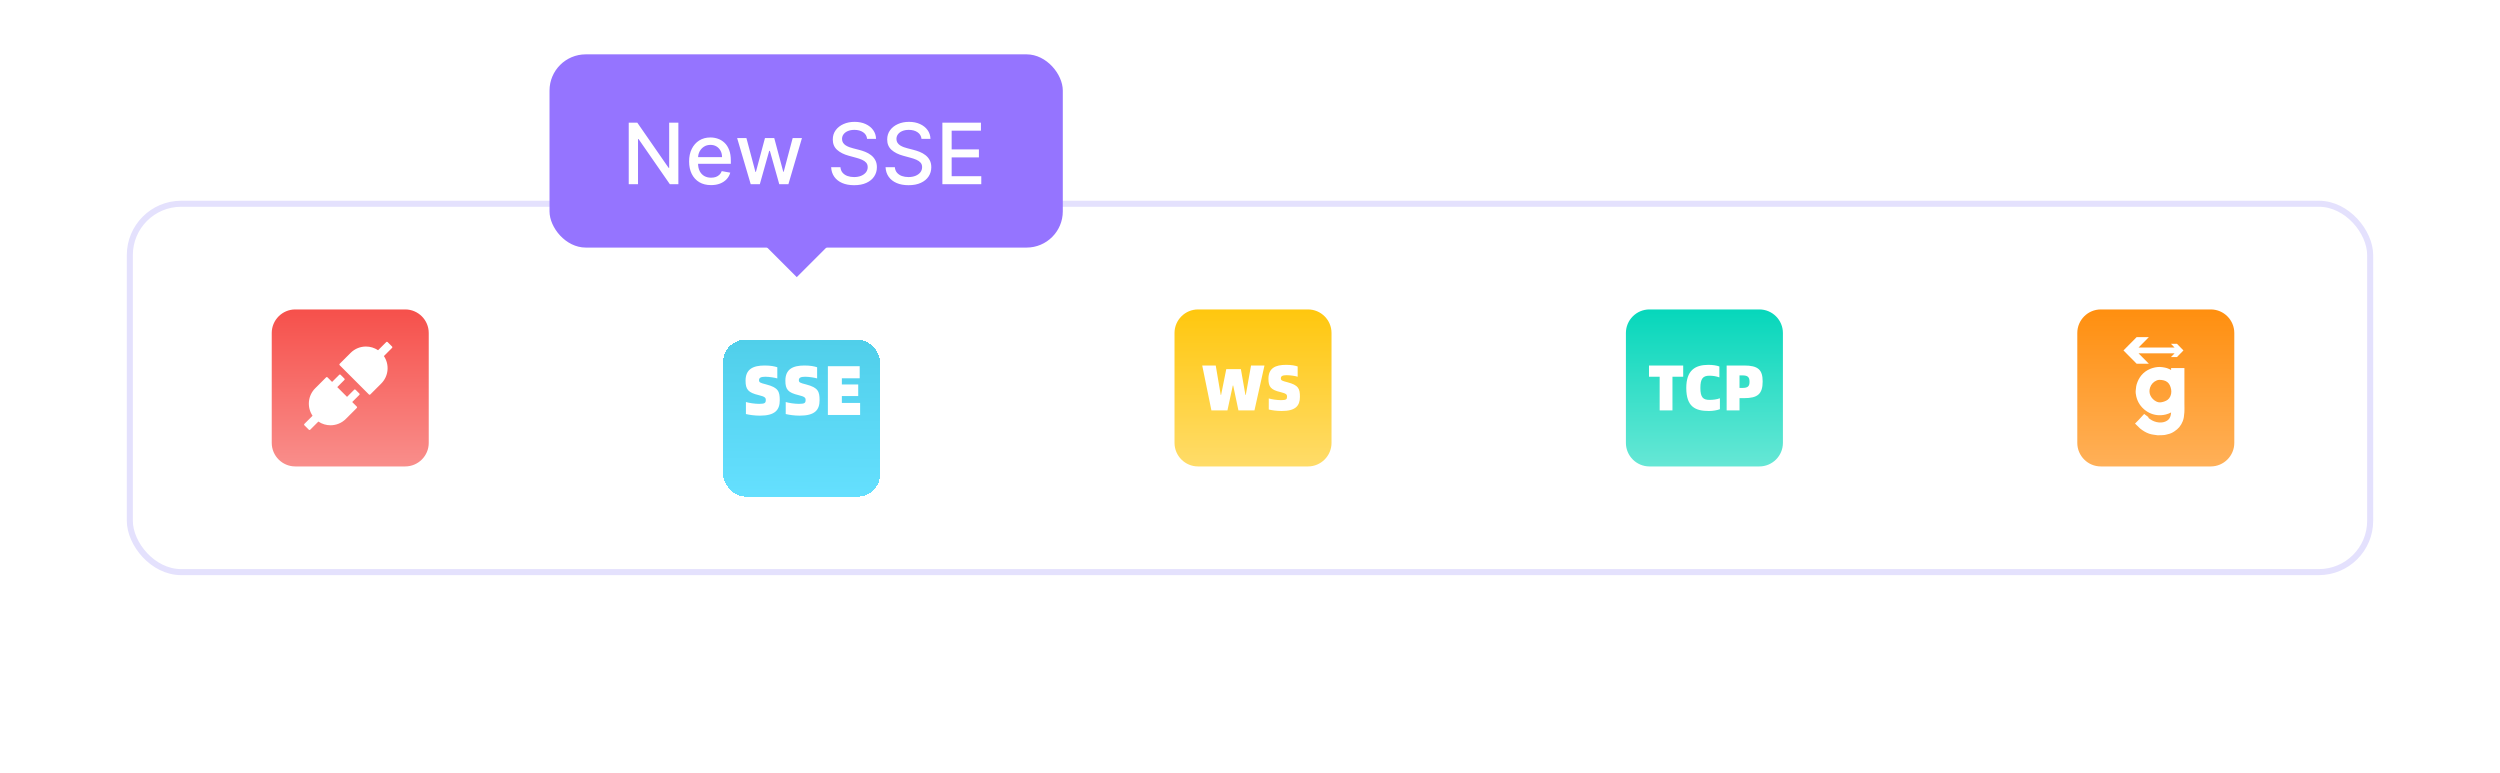
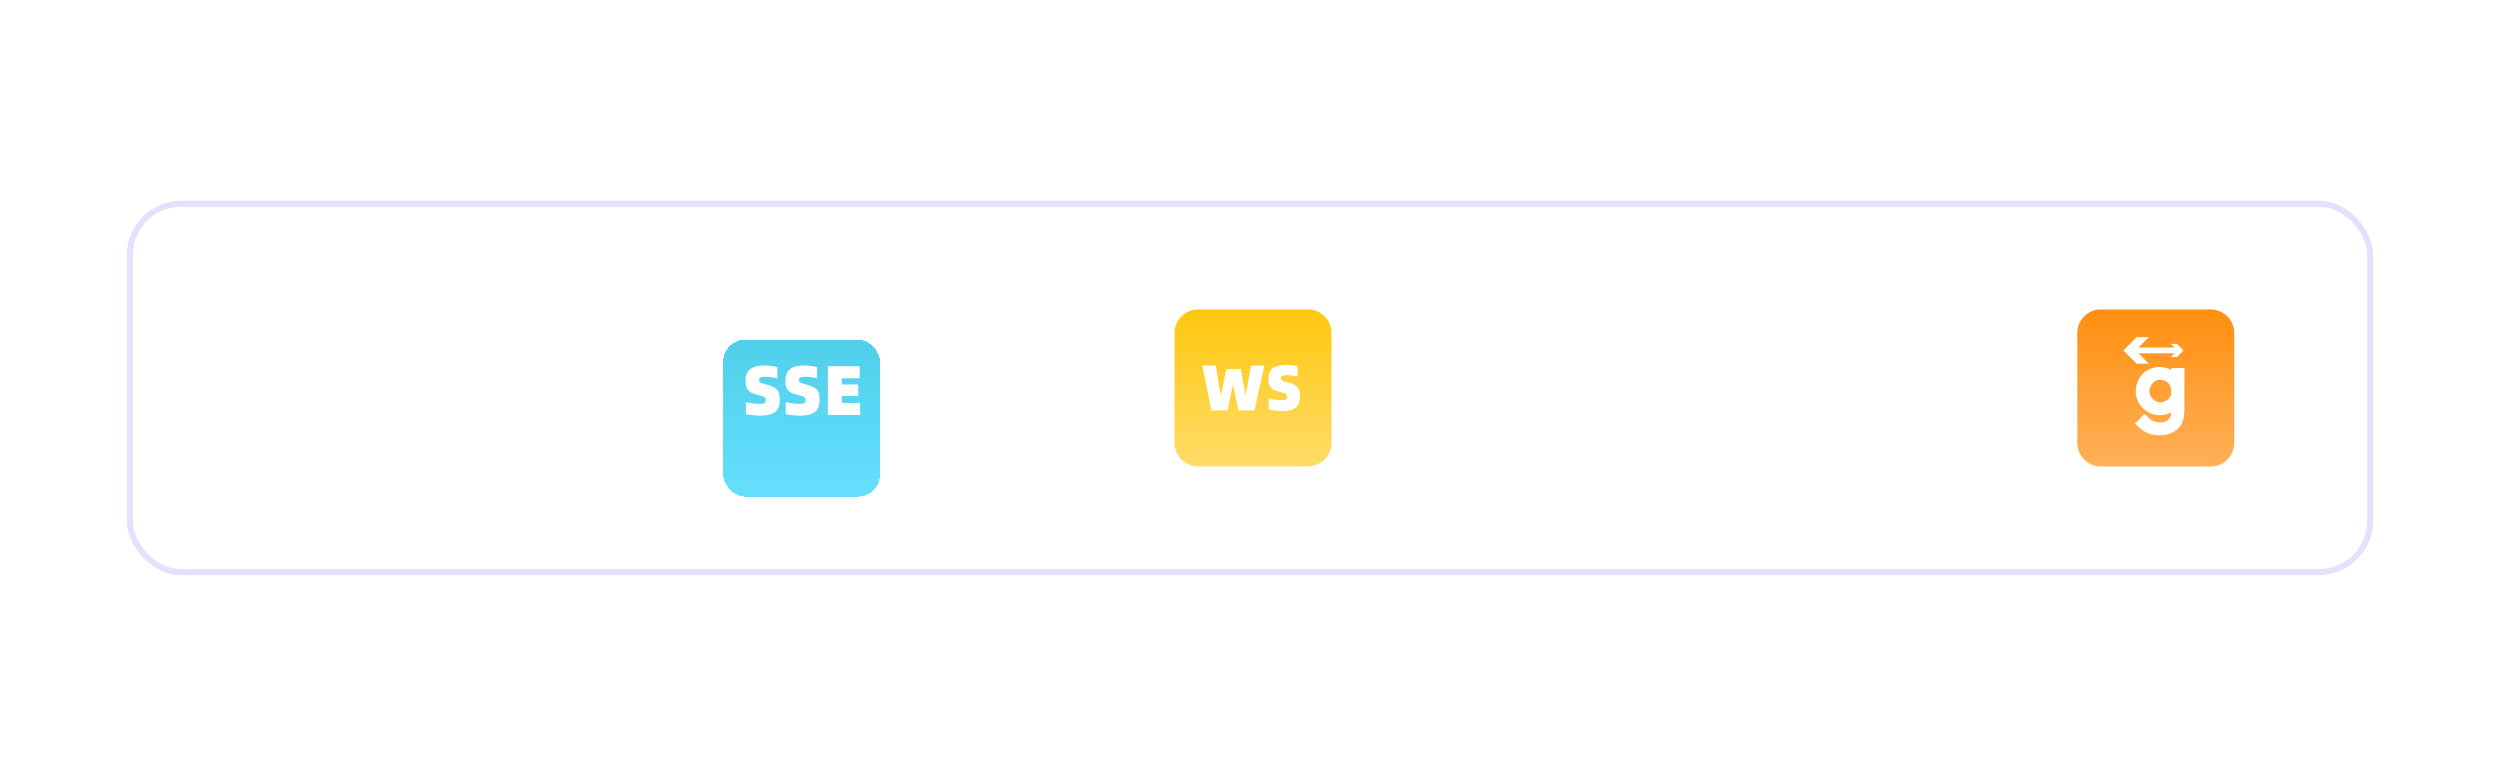
<svg xmlns="http://www.w3.org/2000/svg" width="414" height="128" viewBox="0 0 414 128" fill="none">
  <g filter="url(#filter0_d_799_20614)">
    <rect x="22" y="34.242" width="370" height="60" rx="8" fill="white" />
    <rect x="19" y="31.242" width="376" height="66" rx="11" stroke="white" stroke-opacity="0.42" stroke-width="6" />
  </g>
  <rect x="21.5" y="33.742" width="371" height="61" rx="8.5" fill="white" stroke="#E4E1FD" />
-   <path fill-rule="evenodd" clip-rule="evenodd" d="M48.9 51.242H67.1C69.25 51.242 71 52.992 71 55.142V73.342C71 75.492 69.25 77.242 67.1 77.242H48.9C46.75 77.242 45 75.492 45 73.342V55.142C45 52.992 46.75 51.242 48.9 51.242ZM64.176 56.636L64.936 57.396C64.992 57.452 64.992 57.543 64.936 57.601L63.572 58.965C64.517 60.359 64.372 62.272 63.137 63.508L61.31 65.335C61.282 65.362 61.244 65.376 61.208 65.376C61.171 65.376 61.135 65.364 61.106 65.335L56.236 60.465C56.181 60.409 56.181 60.318 56.236 60.262L58.063 58.436C58.763 57.735 59.681 57.386 60.599 57.386C61.301 57.386 62.004 57.59 62.608 58L63.972 56.636C64.001 56.609 64.037 56.595 64.074 56.595C64.112 56.595 64.148 56.608 64.176 56.636ZM58.661 64.528C58.717 64.473 58.808 64.473 58.864 64.528L59.52 65.177C59.575 65.233 59.575 65.324 59.52 65.38L58.324 66.575L59.095 67.346C59.151 67.401 59.151 67.493 59.095 67.548L57.269 69.375C56.568 70.076 55.65 70.425 54.732 70.425C54.03 70.425 53.327 70.221 52.723 69.81L51.359 71.174C51.33 71.201 51.294 71.216 51.257 71.216C51.219 71.216 51.183 71.203 51.155 71.174L50.395 70.415C50.339 70.359 50.339 70.267 50.395 70.212L51.759 68.848C50.814 67.453 50.959 65.539 52.194 64.304L54.019 62.478C54.048 62.451 54.085 62.437 54.121 62.437C54.159 62.437 54.195 62.449 54.223 62.478L54.994 63.248L56.19 62.053C56.245 61.997 56.337 61.997 56.392 62.053L57.044 62.705C57.1 62.761 57.1 62.852 57.044 62.908L55.849 64.103L57.468 65.722L58.661 64.528Z" fill="url(#paint0_linear_799_20614)" />
  <g filter="url(#filter1_d_799_20614)">
    <rect x="119.75" y="51.242" width="26" height="26" rx="3.714" fill="url(#paint1_linear_799_20614)" shape-rendering="crispEdges" />
    <rect x="118.75" y="50.242" width="28" height="28" rx="4.714" stroke="white" stroke-opacity="0.11" stroke-width="2" shape-rendering="crispEdges" />
  </g>
  <path d="M123.524 68.565V66.576C124.06 66.738 125.002 66.88 125.722 66.88C126.687 66.88 126.815 66.718 126.815 66.216C126.815 65.878 126.676 65.68 125.652 65.436C123.884 65.016 123.465 64.483 123.465 63.041C123.465 61.135 124.698 60.528 126.628 60.528C127.629 60.528 128.268 60.667 128.722 60.818V62.667C128.384 62.551 127.371 62.389 126.733 62.389C125.989 62.389 125.697 62.565 125.697 62.948C125.697 63.331 125.871 63.401 126.872 63.657C128.895 64.179 129.128 64.832 129.128 66.284C129.128 67.89 128.348 68.832 125.848 68.832C124.952 68.832 124.092 68.704 123.522 68.565H123.524Z" fill="white" />
  <path d="M130.117 68.565V66.576C130.653 66.738 131.595 66.88 132.316 66.88C133.281 66.88 133.408 66.718 133.408 66.216C133.408 65.878 133.269 65.68 132.245 65.436C130.478 65.016 130.058 64.483 130.058 63.041C130.058 61.135 131.292 60.528 133.221 60.528C134.223 60.528 134.861 60.667 135.315 60.818V62.667C134.978 62.551 133.965 62.389 133.326 62.389C132.583 62.389 132.291 62.565 132.291 62.948C132.291 63.331 132.467 63.401 133.465 63.657C135.488 64.179 135.721 64.832 135.721 66.284C135.721 67.89 134.941 68.832 132.441 68.832C131.545 68.832 130.685 68.704 130.115 68.565H130.117Z" fill="white" />
  <path d="M142.435 66.729V68.718H137.096V60.644H142.365V62.644H139.411V63.668H142.121V65.586H139.411V66.727H142.435V66.729Z" fill="white" />
  <path fill-rule="evenodd" clip-rule="evenodd" d="M198.4 51.242H216.6C218.75 51.242 220.5 52.992 220.5 55.142V73.342C220.5 75.492 218.75 77.242 216.6 77.242H198.4C196.25 77.242 194.5 75.492 194.5 73.342V55.142C194.5 52.992 196.25 51.242 198.4 51.242ZM212.249 68.062C211.424 68.062 210.632 67.945 210.108 67.816V65.985C210.6 66.125 211.467 66.264 212.131 66.264C213.02 66.264 213.137 66.114 213.137 65.653C213.137 65.343 212.998 65.161 212.067 64.936C210.439 64.561 210.054 64.048 210.054 62.731C210.054 60.975 211.189 60.418 212.966 60.418C213.897 60.418 214.476 60.547 214.893 60.686V62.388C214.583 62.27 213.651 62.131 213.062 62.131C212.377 62.131 212.11 62.292 212.11 62.645C212.11 62.988 212.27 63.063 213.191 63.298C215.043 63.78 215.268 64.369 215.268 65.718C215.268 67.195 214.551 68.062 212.249 68.062ZM200.609 67.957L199.088 60.527H201.326L202.15 65.398H202.215L203.071 61.126H205.491L206.24 65.398H206.304L207.171 60.527H209.398L207.739 67.957H205.084L204.217 63.846H204.152L203.264 67.957H200.609Z" fill="url(#paint2_linear_799_20614)" />
-   <path fill-rule="evenodd" clip-rule="evenodd" d="M273.15 51.242H291.35C293.5 51.242 295.25 52.992 295.25 55.142V73.342C295.25 75.492 293.5 77.242 291.35 77.242H273.15C271 77.242 269.25 75.492 269.25 73.342V55.142C269.25 52.992 271 51.242 273.15 51.242ZM279.248 64.241C279.248 67.356 280.726 68.063 282.996 68.063C283.681 68.063 284.355 67.934 284.816 67.763V65.954C284.248 66.157 283.659 66.221 283.103 66.221C282.053 66.221 281.582 65.836 281.582 64.241C281.582 62.721 282 62.217 283.07 62.217C283.681 62.217 284.227 62.314 284.73 62.496V60.687C284.27 60.515 283.627 60.419 282.899 60.419C280.672 60.419 279.248 61.372 279.248 64.241ZM285.933 60.527V67.957H288.064V65.933H288.824C291.051 65.933 291.897 65.259 291.897 63.171C291.897 61.255 291.169 60.527 288.824 60.527H285.933ZM288.514 64.242H288.064V62.165H288.514C289.381 62.165 289.723 62.4 289.723 63.225C289.723 64.006 289.402 64.242 288.514 64.242ZM278.737 60.527V62.39H276.959V67.957H274.84V62.39H273.073V60.527H278.737Z" fill="url(#paint3_linear_799_20614)" />
  <path fill-rule="evenodd" clip-rule="evenodd" d="M347.9 51.242H366.1C368.25 51.242 370 52.992 370 55.142V73.342C370 75.492 368.25 77.242 366.1 77.242H347.9C345.75 77.242 344 75.492 344 73.342V55.142C344 52.992 345.75 51.242 347.9 51.242ZM358.153 60.813L358.11 60.806C357.535 60.711 356.964 60.799 356.491 60.941L356.446 60.955L356.424 60.962L356.38 60.976L356.336 60.99L356.315 60.998L356.273 61.013L356.231 61.028L356.211 61.035L356.17 61.051C356.15 61.058 356.13 61.066 356.111 61.074L356.072 61.089L356.034 61.105L356.015 61.113L355.979 61.129C354.903 61.597 354.173 62.485 353.82 63.681C353.762 63.877 353.738 64.083 353.717 64.299L353.708 64.385C353.702 64.443 353.695 64.502 353.686 64.562L353.683 64.585C353.636 64.927 353.682 65.299 353.763 65.634L353.774 65.678L353.785 65.722L353.797 65.765L353.809 65.808L353.815 65.829L353.827 65.871L353.833 65.892L353.846 65.933L353.852 65.953L353.865 65.993L353.878 66.033L353.891 66.071L353.904 66.109L353.918 66.145L353.931 66.181L353.944 66.216L353.957 66.25L353.97 66.283L353.983 66.315L353.996 66.346L354.009 66.376C354.343 67.155 355.026 67.922 355.941 68.368C356.705 68.74 357.63 68.892 358.642 68.643L358.676 68.634C358.966 68.562 359.245 68.455 359.509 68.314L359.532 68.302L359.531 68.318L359.529 68.338L359.526 68.378L359.522 68.418L359.52 68.437L359.516 68.476L359.511 68.515C359.502 68.59 359.489 68.665 359.474 68.739L359.466 68.774C359.379 69.148 359.204 69.453 358.86 69.669C358.454 69.924 357.981 69.997 357.527 69.959C356.971 69.912 356.435 69.7 356.051 69.406L356.021 69.383C356.009 69.374 355.995 69.365 355.981 69.356L355.928 69.321C355.866 69.279 355.804 69.233 355.777 69.172C355.762 69.138 355.757 69.099 355.758 69.058L355.074 68.547L354.115 69.587L353.561 70.143L354.384 70.943L354.413 70.966C354.853 71.316 355.319 71.616 355.907 71.823C356.147 71.907 356.399 71.954 356.667 71.992L356.744 72.003L356.783 72.008L356.965 72.032C357.069 72.046 357.177 72.061 357.287 72.08L357.926 72.069L358.43 72.037L358.467 72.03L358.502 72.024L358.571 72.01L358.605 72.003L358.674 71.989C359.103 71.9 359.486 71.79 359.813 71.599C359.876 71.562 359.938 71.524 360 71.485L360.045 71.456L360.09 71.427C360.725 71.007 361.17 70.511 361.475 69.725C361.63 69.325 361.701 68.831 361.729 68.299L361.732 68.226L361.735 68.152L361.737 68.115L361.739 68.042L361.74 68.004L361.742 67.93L361.742 67.893L361.743 67.818L361.744 67.742L361.744 67.667V67.553L361.744 67.44C361.743 67.364 361.743 67.288 361.742 67.212L361.739 66.902C361.739 66.821 361.738 66.74 361.738 66.659V60.951H359.535V61.275L359.522 61.267C359.316 61.146 359.095 61.041 358.852 60.963C358.647 60.897 358.425 60.858 358.195 60.82L358.153 60.813ZM357.147 63.002C357.278 62.949 357.421 62.904 357.565 62.904C358.145 62.904 358.595 63.022 358.919 63.281C359.256 63.552 359.44 63.965 359.537 64.472C359.578 64.68 359.584 64.975 359.54 65.184C359.506 65.35 359.455 65.511 359.388 65.666C359.197 66.095 358.842 66.344 358.387 66.494L358.349 66.506C358.303 66.52 358.258 66.534 358.212 66.546L358.172 66.556L358.131 66.566L358.09 66.576L358.049 66.585L358.007 66.594L357.986 66.598L357.944 66.606L357.901 66.614L357.858 66.622L357.814 66.629C357.617 66.662 357.421 66.62 357.261 66.561L357.233 66.551L357.206 66.54L357.18 66.529L357.154 66.518L357.129 66.507L357.106 66.496L357.083 66.485L357.061 66.475L357.032 66.46C356.662 66.268 356.296 65.924 356.098 65.473C355.939 65.112 355.895 64.681 356.044 64.207L356.05 64.187C356.219 63.651 356.614 63.222 357.13 63.01L357.147 63.002ZM354.144 57.551L355.849 55.83H353.828L351.647 58.032L353.828 60.233H355.849L354.144 58.513H360.111L359.503 59.132H360.502L361.579 58.032L360.502 56.931H359.503L360.11 57.551H354.144Z" fill="url(#paint4_linear_799_20614)" />
  <g filter="url(#filter2_d_799_20614)">
-     <rect x="91" y="4" width="85" height="32" rx="6" fill="#9574FF" />
-     <path d="M112.337 15.318V25.5H110.925L105.749 18.033H105.655V25.5H104.119V15.318H105.54L110.721 22.796H110.815V15.318H112.337ZM117.749 25.654C116.997 25.654 116.349 25.493 115.806 25.172C115.265 24.847 114.848 24.391 114.553 23.805C114.261 23.215 114.115 22.524 114.115 21.732C114.115 20.949 114.261 20.26 114.553 19.663C114.848 19.067 115.259 18.601 115.786 18.266C116.316 17.932 116.936 17.764 117.645 17.764C118.076 17.764 118.494 17.835 118.898 17.978C119.302 18.12 119.665 18.344 119.987 18.649C120.308 18.954 120.562 19.35 120.747 19.837C120.933 20.321 121.026 20.91 121.026 21.602V22.129H114.955V21.016H119.569C119.569 20.625 119.49 20.278 119.33 19.977C119.171 19.672 118.948 19.431 118.659 19.256C118.374 19.08 118.039 18.992 117.655 18.992C117.237 18.992 116.873 19.095 116.561 19.3C116.253 19.503 116.014 19.768 115.845 20.096C115.68 20.421 115.597 20.774 115.597 21.155V22.025C115.597 22.535 115.686 22.97 115.865 23.327C116.048 23.685 116.301 23.959 116.626 24.148C116.951 24.333 117.33 24.426 117.764 24.426C118.046 24.426 118.303 24.386 118.535 24.307C118.767 24.224 118.968 24.101 119.137 23.939C119.306 23.776 119.435 23.576 119.524 23.337L120.931 23.591C120.819 24.005 120.616 24.368 120.325 24.68C120.036 24.988 119.673 25.228 119.236 25.401C118.802 25.57 118.306 25.654 117.749 25.654ZM124.317 25.5L122.07 17.864H123.606L125.102 23.472H125.177L126.678 17.864H128.215L129.706 23.447H129.781L131.267 17.864H132.803L130.561 25.5H129.045L127.494 19.986H127.379L125.828 25.5H124.317ZM143.592 17.993C143.539 17.522 143.32 17.158 142.936 16.899C142.551 16.637 142.067 16.506 141.484 16.506C141.066 16.506 140.705 16.573 140.4 16.705C140.095 16.834 139.858 17.014 139.689 17.242C139.523 17.468 139.441 17.724 139.441 18.013C139.441 18.255 139.497 18.463 139.61 18.639C139.726 18.815 139.876 18.962 140.062 19.082C140.251 19.198 140.453 19.296 140.669 19.375C140.884 19.451 141.091 19.514 141.29 19.564L142.284 19.822C142.609 19.902 142.942 20.01 143.284 20.146C143.625 20.282 143.941 20.46 144.233 20.683C144.525 20.905 144.76 21.18 144.939 21.508C145.121 21.836 145.213 22.229 145.213 22.686C145.213 23.263 145.063 23.775 144.765 24.222C144.47 24.67 144.041 25.023 143.477 25.281C142.917 25.54 142.24 25.669 141.444 25.669C140.682 25.669 140.022 25.548 139.465 25.306C138.909 25.064 138.473 24.721 138.158 24.277C137.843 23.829 137.669 23.299 137.636 22.686H139.177C139.207 23.054 139.326 23.361 139.535 23.606C139.747 23.848 140.017 24.028 140.345 24.148C140.677 24.264 141.04 24.322 141.434 24.322C141.868 24.322 142.254 24.254 142.593 24.118C142.934 23.979 143.202 23.787 143.398 23.541C143.593 23.293 143.691 23.003 143.691 22.671C143.691 22.37 143.605 22.123 143.433 21.93C143.264 21.738 143.033 21.579 142.742 21.453C142.453 21.327 142.127 21.216 141.762 21.12L140.559 20.792C139.744 20.57 139.097 20.243 138.62 19.812C138.146 19.382 137.909 18.812 137.909 18.102C137.909 17.516 138.068 17.004 138.387 16.566C138.705 16.129 139.136 15.789 139.679 15.547C140.223 15.302 140.836 15.179 141.519 15.179C142.208 15.179 142.816 15.3 143.343 15.542C143.874 15.784 144.291 16.117 144.596 16.541C144.901 16.962 145.06 17.446 145.073 17.993H143.592ZM152.602 17.993C152.549 17.522 152.33 17.158 151.945 16.899C151.561 16.637 151.077 16.506 150.494 16.506C150.076 16.506 149.715 16.573 149.41 16.705C149.105 16.834 148.868 17.014 148.699 17.242C148.533 17.468 148.45 17.724 148.45 18.013C148.45 18.255 148.507 18.463 148.619 18.639C148.735 18.815 148.886 18.962 149.072 19.082C149.261 19.198 149.463 19.296 149.678 19.375C149.894 19.451 150.101 19.514 150.3 19.564L151.294 19.822C151.619 19.902 151.952 20.01 152.293 20.146C152.635 20.282 152.951 20.46 153.243 20.683C153.535 20.905 153.77 21.18 153.949 21.508C154.131 21.836 154.222 22.229 154.222 22.686C154.222 23.263 154.073 23.775 153.775 24.222C153.48 24.67 153.051 25.023 152.487 25.281C151.927 25.54 151.249 25.669 150.454 25.669C149.692 25.669 149.032 25.548 148.475 25.306C147.918 25.064 147.482 24.721 147.168 24.277C146.853 23.829 146.679 23.299 146.646 22.686H148.187C148.217 23.054 148.336 23.361 148.545 23.606C148.757 23.848 149.027 24.028 149.355 24.148C149.687 24.264 150.049 24.322 150.444 24.322C150.878 24.322 151.264 24.254 151.602 24.118C151.944 23.979 152.212 23.787 152.408 23.541C152.603 23.293 152.701 23.003 152.701 22.671C152.701 22.37 152.615 22.123 152.442 21.93C152.273 21.738 152.043 21.579 151.751 21.453C151.463 21.327 151.137 21.216 150.772 21.12L149.569 20.792C148.754 20.57 148.107 20.243 147.63 19.812C147.156 19.382 146.919 18.812 146.919 18.102C146.919 17.516 147.078 17.004 147.396 16.566C147.714 16.129 148.145 15.789 148.689 15.547C149.232 15.302 149.846 15.179 150.528 15.179C151.218 15.179 151.826 15.3 152.353 15.542C152.883 15.784 153.301 16.117 153.606 16.541C153.911 16.962 154.07 17.446 154.083 17.993H152.602ZM156.058 25.5V15.318H162.442V16.641H157.594V19.743H162.108V21.06H157.594V24.178H162.501V25.5H156.058Z" fill="white" />
    <g clip-path="url(#clip0_799_20614)">
      <path d="M137.834 35.002L131.942 40.894L126.049 35.002L137.834 35.002Z" fill="#9574FF" />
    </g>
  </g>
  <defs>
    <filter id="filter0_d_799_20614" x="0.4" y="24.642" width="413.2" height="103.2" filterUnits="userSpaceOnUse" color-interpolation-filters="sRGB">
      <feFlood flood-opacity="0" result="BackgroundImageFix" />
      <feColorMatrix in="SourceAlpha" type="matrix" values="0 0 0 0 0 0 0 0 0 0 0 0 0 0 0 0 0 0 127 0" result="hardAlpha" />
      <feMorphology radius="4" operator="erode" in="SourceAlpha" result="effect1_dropShadow_799_20614" />
      <feOffset dy="12" />
      <feGaussianBlur stdDeviation="9.8" />
      <feColorMatrix type="matrix" values="0 0 0 0 0.65 0 0 0 0 0.65 0 0 0 0 1 0 0 0 0.21 0" />
      <feBlend mode="normal" in2="BackgroundImageFix" result="effect1_dropShadow_799_20614" />
      <feBlend mode="normal" in="SourceGraphic" in2="effect1_dropShadow_799_20614" result="shape" />
    </filter>
    <filter id="filter1_d_799_20614" x="109.05" y="45.542" width="47.4" height="47.4" filterUnits="userSpaceOnUse" color-interpolation-filters="sRGB">
      <feFlood flood-opacity="0" result="BackgroundImageFix" />
      <feColorMatrix in="SourceAlpha" type="matrix" values="0 0 0 0 0 0 0 0 0 0 0 0 0 0 0 0 0 0 127 0" result="hardAlpha" />
      <feOffset dy="5" />
      <feGaussianBlur stdDeviation="4.35" />
      <feComposite in2="hardAlpha" operator="out" />
      <feColorMatrix type="matrix" values="0 0 0 0 0.325 0 0 0 0 0.82 0 0 0 0 0.929 0 0 0 0.21 0" />
      <feBlend mode="normal" in2="BackgroundImageFix" result="effect1_dropShadow_799_20614" />
      <feBlend mode="normal" in="SourceGraphic" in2="effect1_dropShadow_799_20614" result="shape" />
    </filter>
    <filter id="filter2_d_799_20614" x="82.333" y="0.333" width="102.333" height="54.226" filterUnits="userSpaceOnUse" color-interpolation-filters="sRGB">
      <feFlood flood-opacity="0" result="BackgroundImageFix" />
      <feColorMatrix in="SourceAlpha" type="matrix" values="0 0 0 0 0 0 0 0 0 0 0 0 0 0 0 0 0 0 127 0" result="hardAlpha" />
      <feMorphology radius="3.333" operator="erode" in="SourceAlpha" result="effect1_dropShadow_799_20614" />
      <feOffset dy="5" />
      <feGaussianBlur stdDeviation="6" />
      <feColorMatrix type="matrix" values="0 0 0 0 0.596 0 0 0 0 0.467 0 0 0 0 1 0 0 0 0.44 0" />
      <feBlend mode="normal" in2="BackgroundImageFix" result="effect1_dropShadow_799_20614" />
      <feBlend mode="normal" in="SourceGraphic" in2="effect1_dropShadow_799_20614" result="shape" />
    </filter>
    <linearGradient id="paint0_linear_799_20614" x1="58" y1="51.242" x2="58" y2="77.242" gradientUnits="userSpaceOnUse">
      <stop stop-color="#F6504B" />
      <stop offset="1" stop-color="#F98E8B" />
    </linearGradient>
    <linearGradient id="paint1_linear_799_20614" x1="132.675" y1="77.897" x2="132.821" y2="51.4" gradientUnits="userSpaceOnUse">
      <stop stop-color="#65E0FF" />
      <stop offset="1" stop-color="#50CFEA" />
    </linearGradient>
    <linearGradient id="paint2_linear_799_20614" x1="207.5" y1="51.242" x2="207.5" y2="77.242" gradientUnits="userSpaceOnUse">
      <stop stop-color="#FFC70E" />
      <stop offset="1" stop-color="#FFDC69" />
    </linearGradient>
    <linearGradient id="paint3_linear_799_20614" x1="282.25" y1="51.242" x2="282.25" y2="77.242" gradientUnits="userSpaceOnUse">
      <stop stop-color="#06D7BB" />
      <stop offset="1" stop-color="#66E7D5" />
    </linearGradient>
    <linearGradient id="paint4_linear_799_20614" x1="357" y1="51.242" x2="357" y2="77.242" gradientUnits="userSpaceOnUse">
      <stop stop-color="#FF8F0F" />
      <stop offset="1" stop-color="#FFB058" />
    </linearGradient>
    <clipPath id="clip0_799_20614">
-       <rect width="85" height="5.893" fill="white" transform="translate(176 40.893) rotate(-180)" />
-     </clipPath>
+       </clipPath>
  </defs>
</svg>